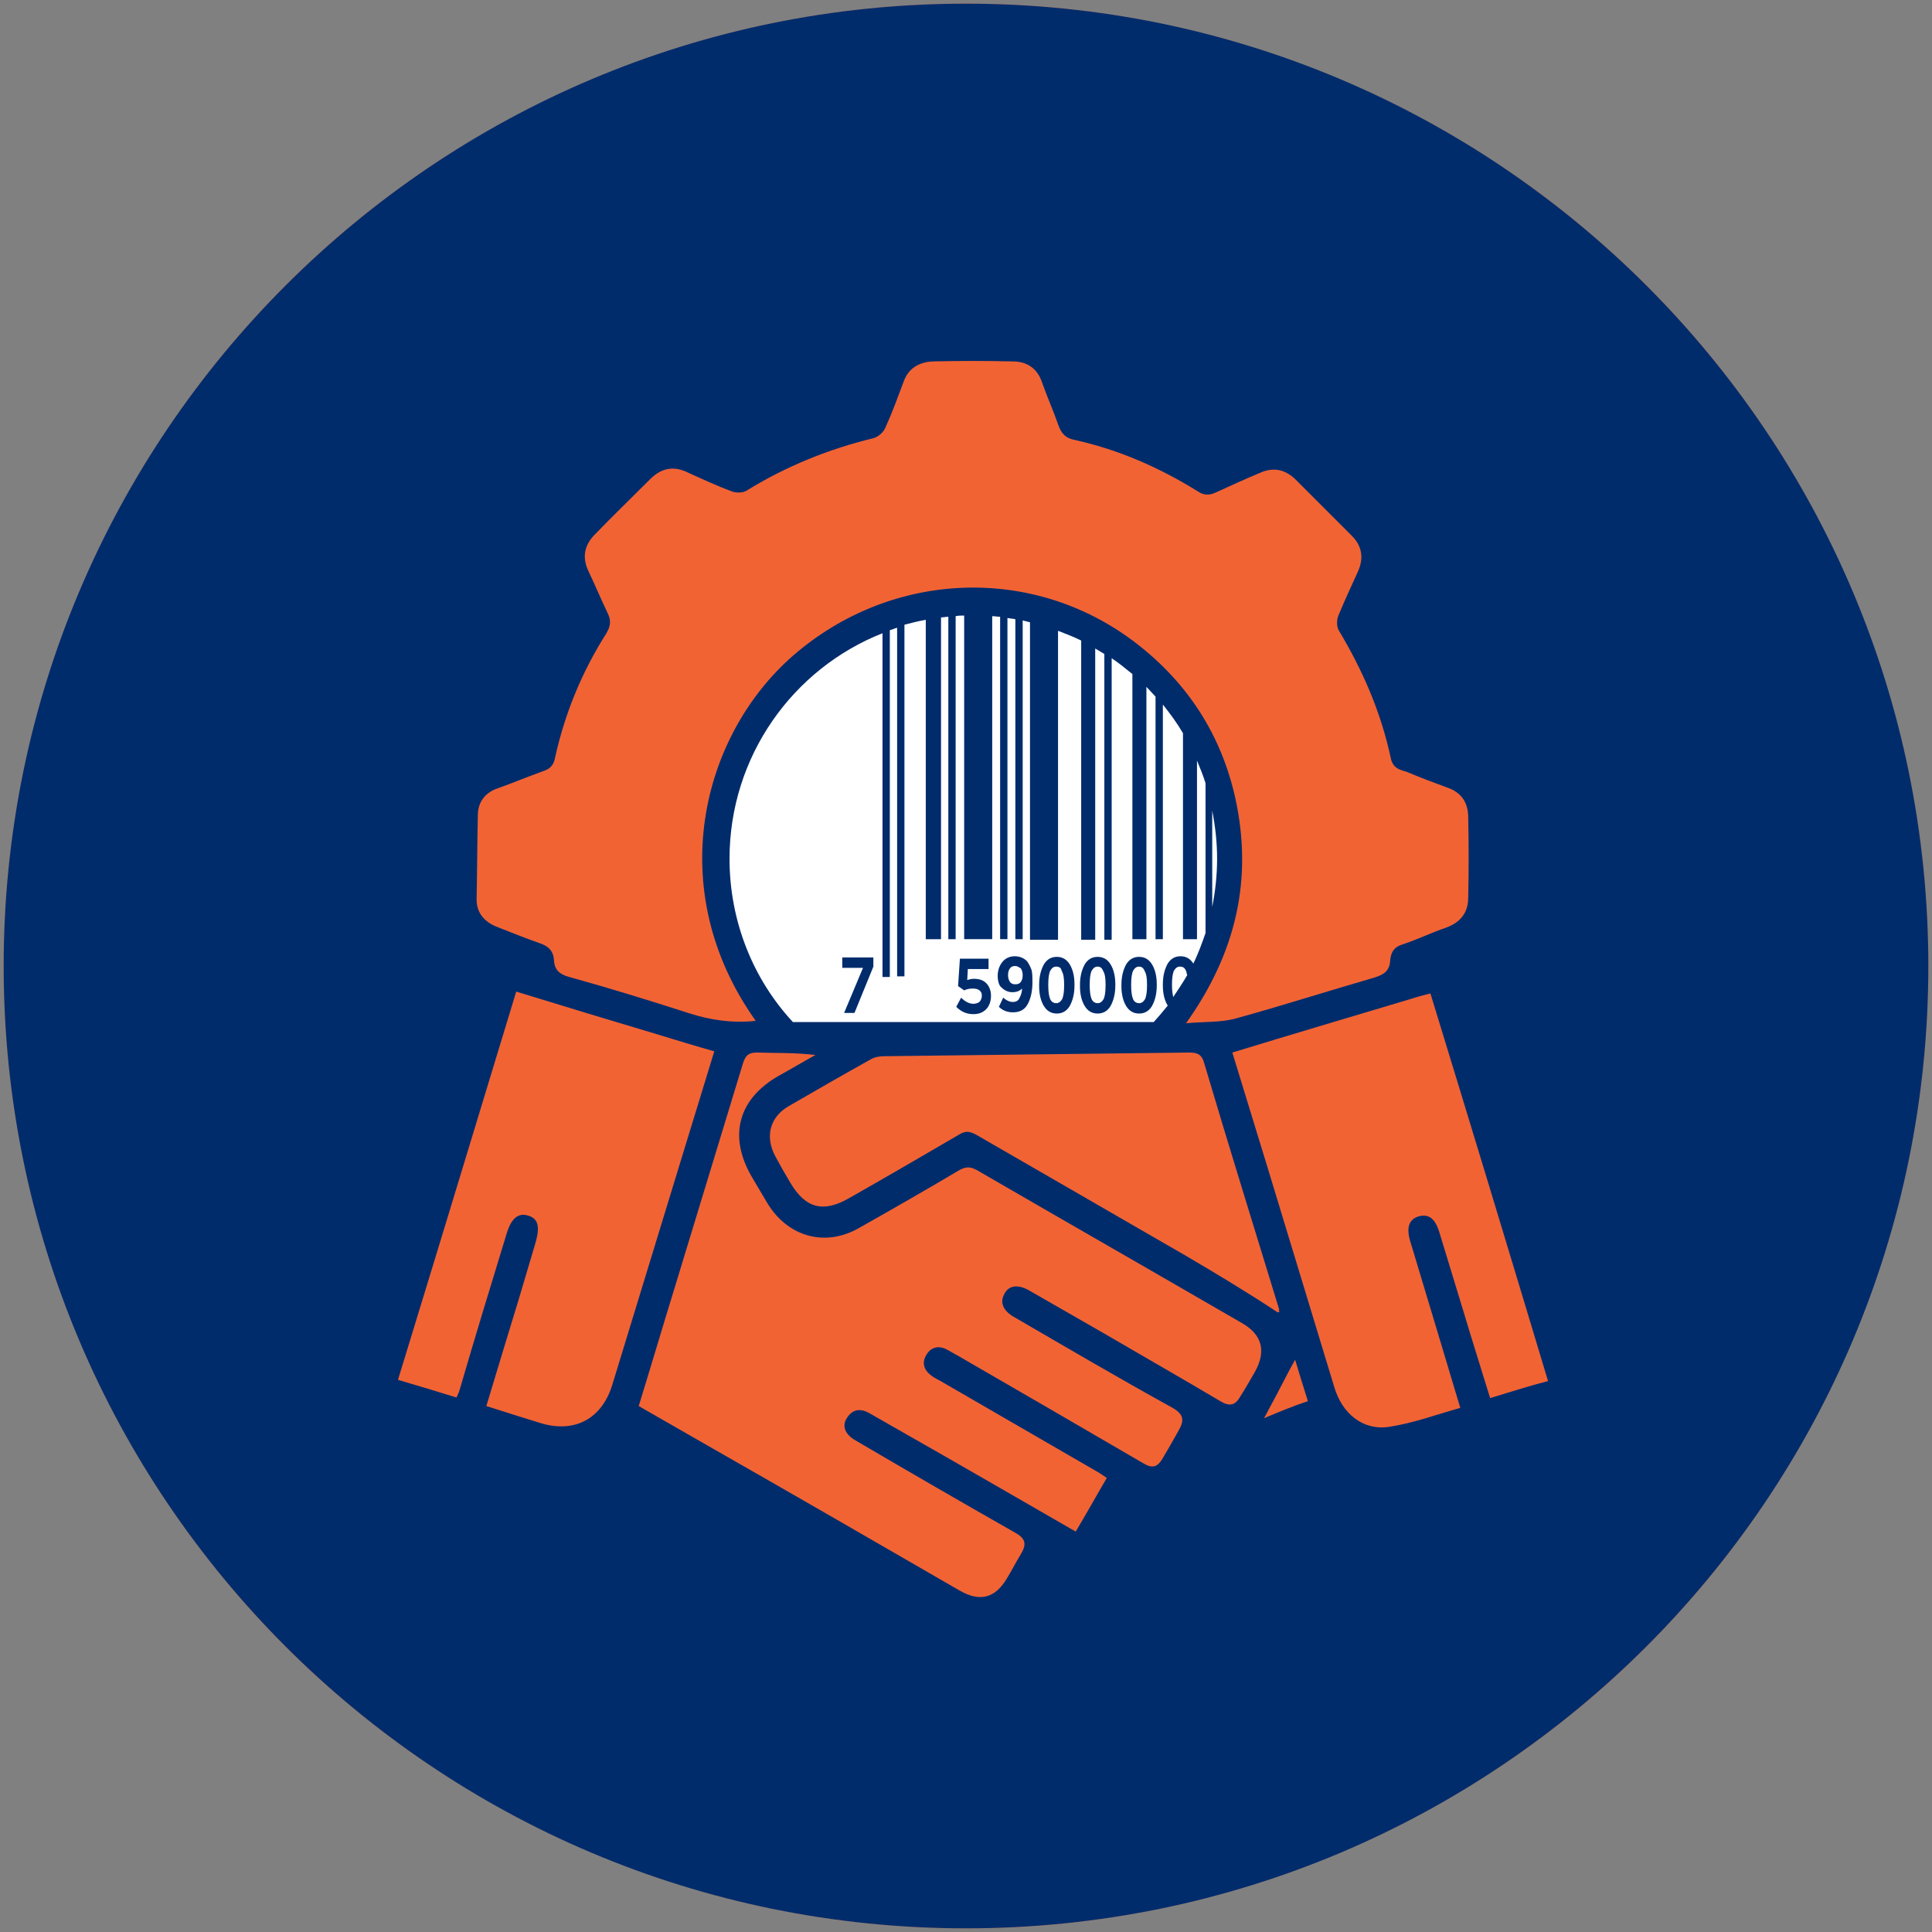
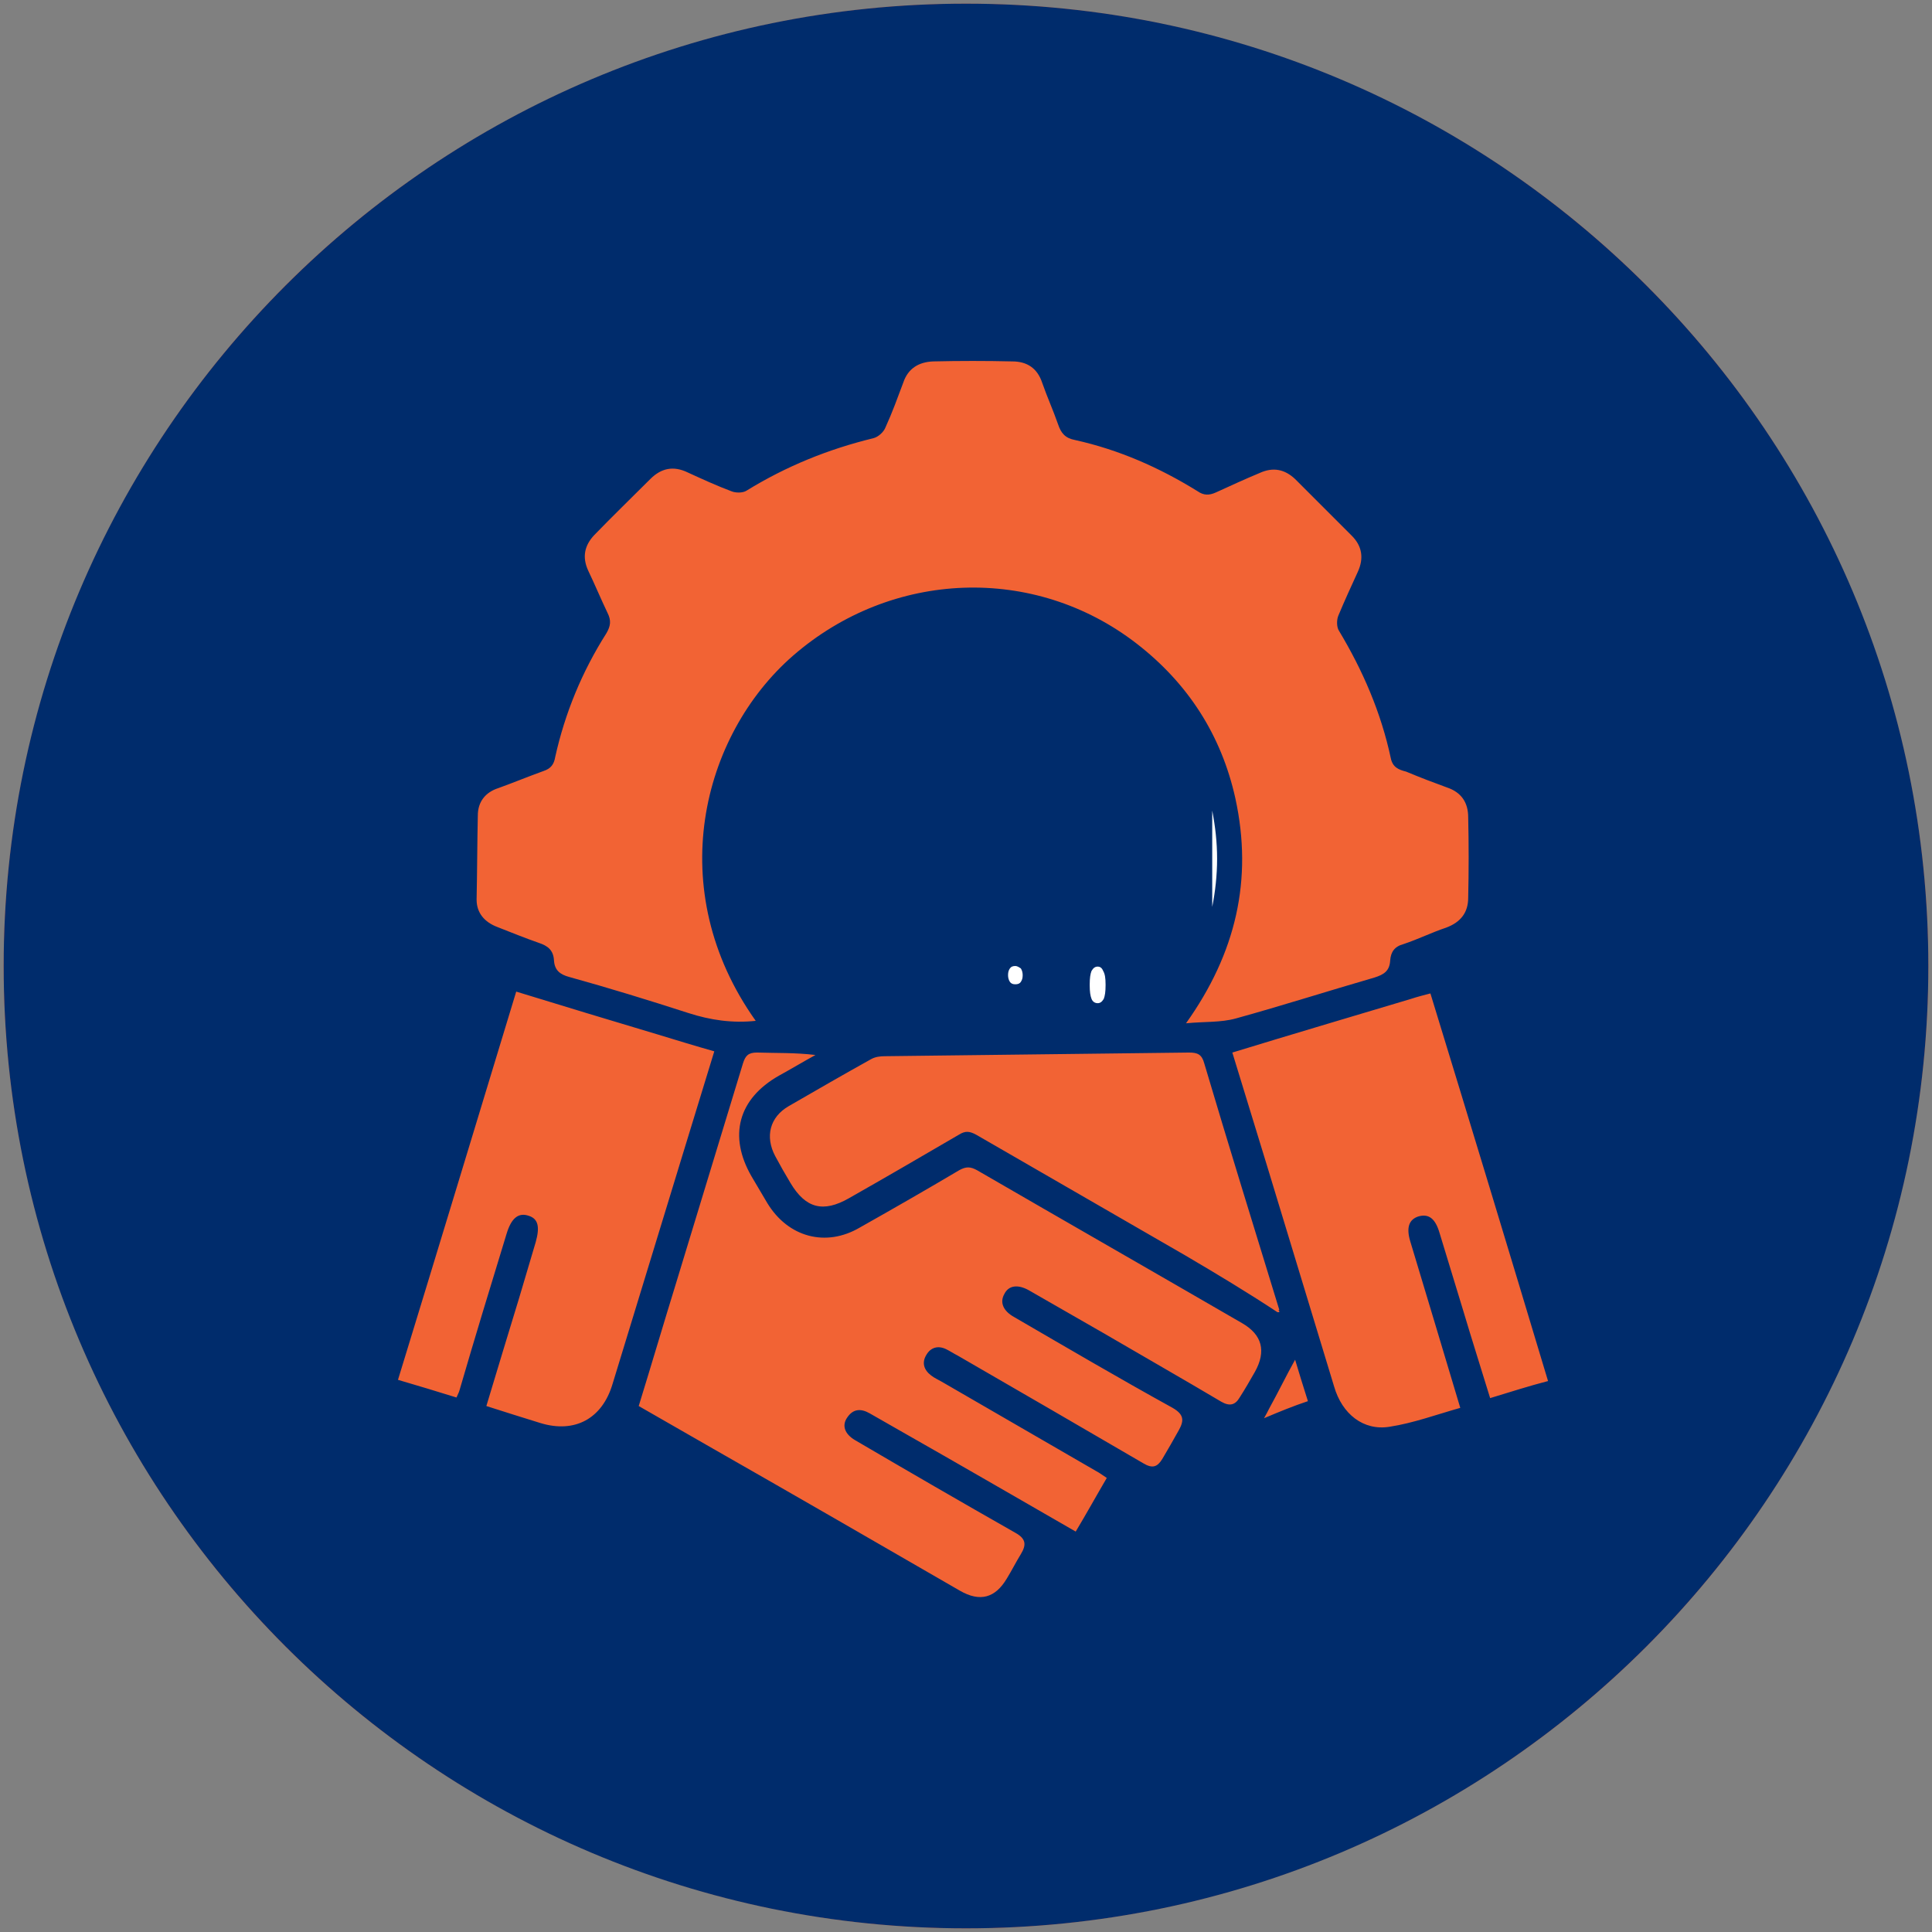
<svg xmlns="http://www.w3.org/2000/svg" version="1.1" id="Capa_1" x="0px" y="0px" viewBox="0 0 317 317" style="enable-background:new 0 0 317 317;" xml:space="preserve">
  <rect x="0" y="0" width="317" height="317" fill="#808080" stroke="none" />
  <style type="text/css">
	.st0{fill:#F26334;}
	.st1{fill:#002C6C;}
	.st2{fill:#FFFFFF;}
	.st3{fill:#EE7D00;}
	.st4{fill:#B89DCB;}
	.st5{fill-rule:evenodd;clip-rule:evenodd;fill:#FFFFFF;}
	.st6{fill:#00ACDA;}
	.st7{clip-path:url(#SVGID_00000065057306997151250370000012162162466130173071_);fill:#2BB5B6;}
	.st8{clip-path:url(#SVGID_00000160911011725438366150000016712481871568870530_);fill:#102C66;}
	.st9{clip-path:url(#SVGID_00000000210955823531394170000009442362361244106419_);fill:#2BB5B6;}
	.st10{clip-path:url(#SVGID_00000178925664535451104750000003208115377538336909_);fill:#FFFFFF;}
	.st11{clip-path:url(#SVGID_00000078745075041866207720000011105039567708226489_);fill:#FFFFFF;}
	.st12{fill:#2BB5B6;}
</style>
  <circle class="st0" cx="158.5" cy="158.5" r="157.9" />
  <path class="st1" d="M158.5,0.6C71.3,0.6,0.6,71.3,0.6,158.5s70.7,157.9,157.9,157.9s157.9-70.7,157.9-157.9S245.7,0.6,158.5,0.6z   M78.4,133.8c0-2.2,1.2-3.8,3.4-4.5c2.5-0.9,4.9-1.9,7.4-2.8c1.2-0.4,1.7-1.1,1.9-2.3c1.6-7.2,4.4-14,8.4-20.3  c0.7-1.2,0.8-2.1,0.2-3.3c-1.1-2.3-2.1-4.7-3.2-7c-1-2.2-0.6-4.1,1-5.8c3-3.1,6.1-6.1,9.2-9.2c1.8-1.8,3.8-2.2,6.1-1.1  c2.4,1.1,4.8,2.2,7.2,3.1c0.7,0.3,1.9,0.3,2.5-0.1c6.5-4,13.4-6.8,20.8-8.6c0.8-0.2,1.7-1,2-1.8c1.1-2.4,2-4.9,2.9-7.3  c0.8-2.4,2.6-3.4,4.9-3.5c4.3-0.1,8.7-0.1,13,0c2.4,0,4.1,1.1,4.9,3.5c0.8,2.3,1.8,4.5,2.6,6.8c0.5,1.5,1.2,2.3,2.8,2.6  c7.2,1.6,13.8,4.5,20.1,8.4c1,0.7,1.9,0.7,3,0.2c2.4-1.1,4.8-2.2,7.2-3.2c2.2-1,4.1-0.6,5.8,1c3.1,3.1,6.2,6.2,9.3,9.3  c1.7,1.7,2,3.7,1,5.9c-1.1,2.4-2.2,4.8-3.2,7.2c-0.3,0.7-0.3,1.9,0.1,2.5c3.9,6.5,6.9,13.4,8.5,20.9c0.3,1.5,1.3,1.9,2.5,2.2  c2.4,1,4.5,1.8,6.7,2.6c2.4,0.8,3.5,2.5,3.5,4.9c0.1,4.4,0.1,8.8,0,13.2c0,2.4-1.2,4-3.6,4.9c-2.4,0.8-4.6,1.9-7,2.7  c-1.5,0.4-2.1,1.3-2.2,2.7c-0.1,1.7-1,2.3-2.6,2.8c-7.6,2.2-15.1,4.6-22.7,6.7c-2.5,0.7-5.2,0.5-8.2,0.8c8.2-11.5,11-23.6,8.1-36.9  c-2.3-10.4-7.8-18.9-16.2-25.4c-16.8-13-40.2-12.1-56.4,2c-15,13.1-21.4,38.4-6.1,59.9c-3.8,0.4-7.4-0.1-11.1-1.3  c-6.5-2.1-13-4.1-19.5-5.9c-1.5-0.4-2.4-1.1-2.5-2.7c-0.1-1.7-1-2.4-2.5-2.9c-2.3-0.8-4.5-1.7-6.8-2.6c-2.1-0.8-3.4-2.3-3.4-4.5  C78.3,142.9,78.3,138.3,78.4,133.8z M209.9,215.1c0,0,0,0.1,0,0.2c-0.1,0-0.2,0-0.3,0c-5-3.3-10-6.3-15.1-9.3  c-11.4-6.6-22.9-13.2-34.3-19.8c-1.1-0.6-1.8-0.7-2.9,0c-6,3.5-12,7-18,10.4c-4.2,2.4-7.1,1.7-9.6-2.5c-0.9-1.5-1.7-2.9-2.5-4.4  c-1.7-3.2-0.9-6.4,2.2-8.2c4.5-2.6,9-5.2,13.5-7.7c0.7-0.4,1.5-0.5,2.3-0.5c16.6-0.2,33.2-0.4,49.9-0.6c1.4,0,2.1,0.3,2.5,1.8  c4,13.5,8.2,27,12.3,40.4C209.7,215,209.8,215,209.9,215.1z M88.7,233.5c-2.9-0.9-5.8-1.8-8.9-2.8c1.8-6,3.6-11.9,5.4-17.8  c0.9-3,1.8-6.1,2.7-9.1c0.7-2.5,0.4-3.8-1.1-4.3c-1.7-0.6-2.9,0.3-3.7,3c-2.6,8.5-5.2,17-7.7,25.6c-0.1,0.4-0.3,0.7-0.5,1.2  c-3.2-1-6.2-1.9-9.6-2.9c6.5-21.2,12.9-42.3,19.4-63.7c7.8,2.4,15.4,4.7,23.1,7c3.3,1,6.2,1.9,9.4,2.8c-1.8,5.8-3.5,11.5-5.3,17.3  c-3.8,12.4-7.6,24.9-11.4,37.3C98.8,232.8,94.3,235.2,88.7,233.5z M205.9,225.1c-0.8,1.4-1.6,2.8-2.5,4.2c-0.7,1.2-1.6,1.5-3,0.7  c-6.4-3.8-12.9-7.5-19.4-11.3c-4.2-2.4-8.2-4.7-12.2-7c-1.8-1-3.3-0.8-4,0.6c-0.8,1.4-0.2,2.8,1.6,3.8c8.6,5,17.3,10.1,26,14.9  c1.9,1.1,1.9,2.1,1,3.7c-0.9,1.6-1.8,3.2-2.7,4.7c-0.8,1.3-1.6,1.6-3.1,0.7c-10.1-5.9-20.3-11.8-30.5-17.7c-0.6-0.3-1.2-0.7-1.8-1  c-1.4-0.7-2.6-0.3-3.3,0.9c-0.8,1.3-0.4,2.5,0.8,3.4c0.5,0.4,1.2,0.7,1.7,1c8.5,4.9,16.9,9.8,25.4,14.7c0.4,0.2,0.8,0.5,1.7,1.1  c-1.7,2.9-3.3,5.8-5.1,8.8c-9.9-5.7-19.4-11.2-28.9-16.6c-1.6-0.9-3.3-1.9-4.9-2.8c-1.4-0.8-2.7-0.8-3.7,0.7  c-0.9,1.3-0.4,2.7,1.3,3.7c8.7,5.1,17.5,10.2,26.3,15.2c1.8,1,1.8,2,0.9,3.5c-0.8,1.3-1.5,2.7-2.3,4c-1.9,3.2-4.4,3.9-7.7,2  c-13.5-7.8-27-15.6-40.5-23.3c-4-2.3-8-4.6-12.2-7c2.1-6.8,4.1-13.6,6.2-20.4c3.6-11.9,7.3-23.9,10.9-35.8c0.4-1.3,0.9-1.8,2.3-1.8  c3.1,0.1,6.3,0,9.6,0.4c-2,1.1-4,2.3-6,3.4c-6.7,3.8-8.3,9.9-4.5,16.5c0.9,1.5,1.7,2.9,2.6,4.4c3.4,5.6,9.6,7.3,15.2,4  c5.5-3.1,10.9-6.2,16.3-9.4c1.1-0.6,1.8-0.6,2.9,0c14.5,8.4,29,16.7,43.5,25.1C207.1,219,207.8,221.7,205.9,225.1z M207.4,232.7  c0.4-0.7,0.6-1.1,0.8-1.5c1.6-2.9,2.9-5.6,4.3-8.1c0.6,2,1.3,4.3,2.1,6.8C212.2,230.7,210,231.6,207.4,232.7z M244.5,229.4  c-1.5-4.9-3-9.6-4.4-14.3c-1.3-4.3-2.6-8.5-3.9-12.8c-0.7-2.4-1.8-3.2-3.5-2.7c-1.5,0.5-2,1.8-1.3,4.1c2.7,9,5.4,17.9,8.2,27.3  c-3.9,1.1-7.7,2.5-11.6,3.1c-4.3,0.7-7.8-2.1-9.1-6.6c-3.7-12.1-7.3-24.1-11-36.2c-1.9-6.2-3.8-12.4-5.7-18.6  c9.8-3,19.6-5.9,29.3-8.8c1.2-0.4,2.1-0.6,3.2-0.9c6.5,21.2,12.9,42.3,19.3,63.6C250.9,227.4,247.8,228.4,244.5,229.4z" />
  <g>
-     <path class="st2" d="M173.3,158.6c-0.4,0-0.7,0.2-1,0.7c-0.2,0.5-0.3,1.2-0.3,2.2v0.2c0,1,0.1,1.7,0.3,2.2s0.6,0.7,1,0.7   s0.7-0.2,1-0.7c0.2-0.5,0.3-1.2,0.3-2.2v-0.2c0-1-0.1-1.7-0.4-2.2C174.1,158.8,173.8,158.6,173.3,158.6z" />
-     <path class="st2" d="M186.9,158.6c-0.4,0-0.7,0.2-1,0.7c-0.2,0.5-0.3,1.2-0.3,2.2v0.2c0,1,0.1,1.7,0.3,2.2s0.6,0.7,1,0.7   s0.7-0.2,1-0.7c0.2-0.5,0.3-1.2,0.3-2.2v-0.2c0-1-0.1-1.7-0.4-2.2C187.6,158.8,187.3,158.6,186.9,158.6z" />
    <path class="st2" d="M180.1,158.6c-0.4,0-0.7,0.2-1,0.7c-0.2,0.5-0.3,1.2-0.3,2.2v0.2c0,1,0.1,1.7,0.3,2.2s0.6,0.7,1,0.7   s0.7-0.2,1-0.7c0.2-0.5,0.3-1.2,0.3-2.2v-0.2c0-1-0.1-1.7-0.4-2.2C180.8,158.8,180.5,158.6,180.1,158.6z" />
    <path class="st2" d="M166.6,158.5c-0.4,0-0.7,0.1-0.9,0.4c-0.2,0.3-0.3,0.6-0.3,1.1l0,0c0,0.4,0.1,0.8,0.3,1.1s0.5,0.4,0.9,0.4   s0.7-0.1,0.9-0.4c0.2-0.3,0.3-0.6,0.3-1.1l0,0c0-0.4-0.1-0.8-0.3-1.1C167.2,158.7,166.9,158.5,166.6,158.5z" />
    <path class="st2" d="M198.9,148.8c0.5-2.5,0.8-5.2,0.8-7.9s-0.3-5.3-0.8-7.9V148.8z" />
-     <path class="st2" d="M193.6,158.6c-0.4,0-0.7,0.2-1,0.7c-0.2,0.5-0.3,1.2-0.3,2.2v0.2c0,0.8,0.1,1.4,0.2,1.9   c0.8-1.2,1.6-2.4,2.3-3.6c-0.1-0.2-0.1-0.5-0.2-0.7C194.4,158.8,194.1,158.6,193.6,158.6z" />
-     <path class="st2" d="M189.3,167.7c0.8-0.9,1.5-1.7,2.3-2.7c-0.5-0.8-0.8-1.9-0.8-3.3v-0.2c0-1.4,0.3-2.5,0.8-3.4   c0.5-0.8,1.2-1.2,2.1-1.2c0.9,0,1.6,0.4,2.1,1.2c0.8-1.6,1.4-3.3,2-5v-24.6c-0.4-1.3-0.9-2.5-1.4-3.7v29.3h-2.3v-33.8   c-1-1.7-2.1-3.2-3.3-4.7v38.5h-1.2v-39.8c-0.5-0.5-1-1.1-1.5-1.6v41.4h-2.3v-43.5c-1.1-0.9-2.2-1.8-3.4-2.6v46.2h-1.2v-46.9   c-0.5-0.3-1-0.6-1.5-0.9v47.8h-2.3v-49.1c-1.2-0.6-2.5-1.1-3.8-1.6v50.7H169v-52.1c-0.4-0.1-0.8-0.2-1.2-0.3v52.3h-1.2v-52.5   c-0.4-0.1-0.8-0.1-1.3-0.2v52.7h-1.2v-52.9c-0.4,0-0.9-0.1-1.3-0.1v53h-4.6V101c-0.5,0-0.9,0-1.4,0.1v53h-1.2v-52.9   c-0.4,0-0.8,0.1-1.2,0.1v52.8h-2.5v-52.4c-1.2,0.2-2.3,0.5-3.5,0.8v57.7h-1.2V103c-0.4,0.1-0.8,0.3-1.2,0.4v56.9h-1.2v-56.4   c-14.7,5.8-25.1,20.2-25.1,37c0,10.3,3.9,19.8,10.4,26.8H189.3z M184,161.6c0-1.4,0.3-2.5,0.8-3.4c0.5-0.8,1.2-1.2,2.1-1.2   c0.9,0,1.6,0.4,2.1,1.2s0.8,1.9,0.8,3.3v0.2c0,1.4-0.3,2.5-0.8,3.4c-0.5,0.8-1.2,1.2-2.1,1.2c-0.9,0-1.6-0.4-2.1-1.2   s-0.8-1.9-0.8-3.3V161.6z M177.2,161.6c0-1.4,0.3-2.5,0.8-3.4c0.5-0.8,1.2-1.2,2.1-1.2c0.9,0,1.6,0.4,2.1,1.2s0.8,1.9,0.8,3.3v0.2   c0,1.4-0.3,2.5-0.8,3.4c-0.5,0.8-1.2,1.2-2.1,1.2c-0.9,0-1.6-0.4-2.1-1.2s-0.8-1.9-0.8-3.3V161.6z M170.5,161.6   c0-1.4,0.3-2.5,0.8-3.4c0.5-0.8,1.2-1.2,2.1-1.2c0.9,0,1.6,0.4,2.1,1.2s0.8,1.9,0.8,3.3v0.2c0,1.4-0.3,2.5-0.8,3.4   c-0.5,0.8-1.2,1.2-2.1,1.2c-0.9,0-1.6-0.4-2.1-1.2s-0.8-1.9-0.8-3.3V161.6z M163.7,160.1c0-0.9,0.3-1.7,0.8-2.3s1.2-0.9,2-0.9   s1.5,0.3,2,0.8c0.3,0.4,0.5,0.8,0.7,1.3s0.2,1.3,0.2,2.2l0,0c0,1.5-0.3,2.7-0.8,3.6c-0.5,0.9-1.3,1.3-2.4,1.3   c-0.9,0-1.7-0.3-2.3-0.9l0.7-1.5c0.6,0.5,1.1,0.7,1.6,0.7s0.9-0.2,1.1-0.7c0.2-0.4,0.4-0.9,0.4-1.5l0,0c-0.4,0.4-0.9,0.6-1.6,0.6   c-0.7,0-1.3-0.3-1.8-0.8C164,161.8,163.7,161.1,163.7,160.1L163.7,160.1z M157.7,163.7c0.7,0.7,1.4,1,2,1c0.4,0,0.7-0.1,1-0.3   c0.2-0.2,0.4-0.6,0.4-1l0,0c0-0.4-0.1-0.7-0.4-0.9c-0.2-0.2-0.6-0.3-1.1-0.3s-1,0.1-1.4,0.3l-1-0.7l0.3-4.5h4.7v1.7h-3.4l-0.1,1.8   c0.3-0.1,0.7-0.2,1.1-0.2c0.8,0,1.5,0.2,2,0.7s0.8,1.2,0.8,2.1l0,0c0,0.9-0.3,1.7-0.8,2.2c-0.6,0.6-1.3,0.8-2.1,0.8   c-1.1,0-2-0.4-2.8-1.2L157.7,163.7z M138.2,157.1h5.1v1.5l-3.1,7.6h-1.7l3.1-7.4h-3.4L138.2,157.1L138.2,157.1z" />
  </g>
</svg>